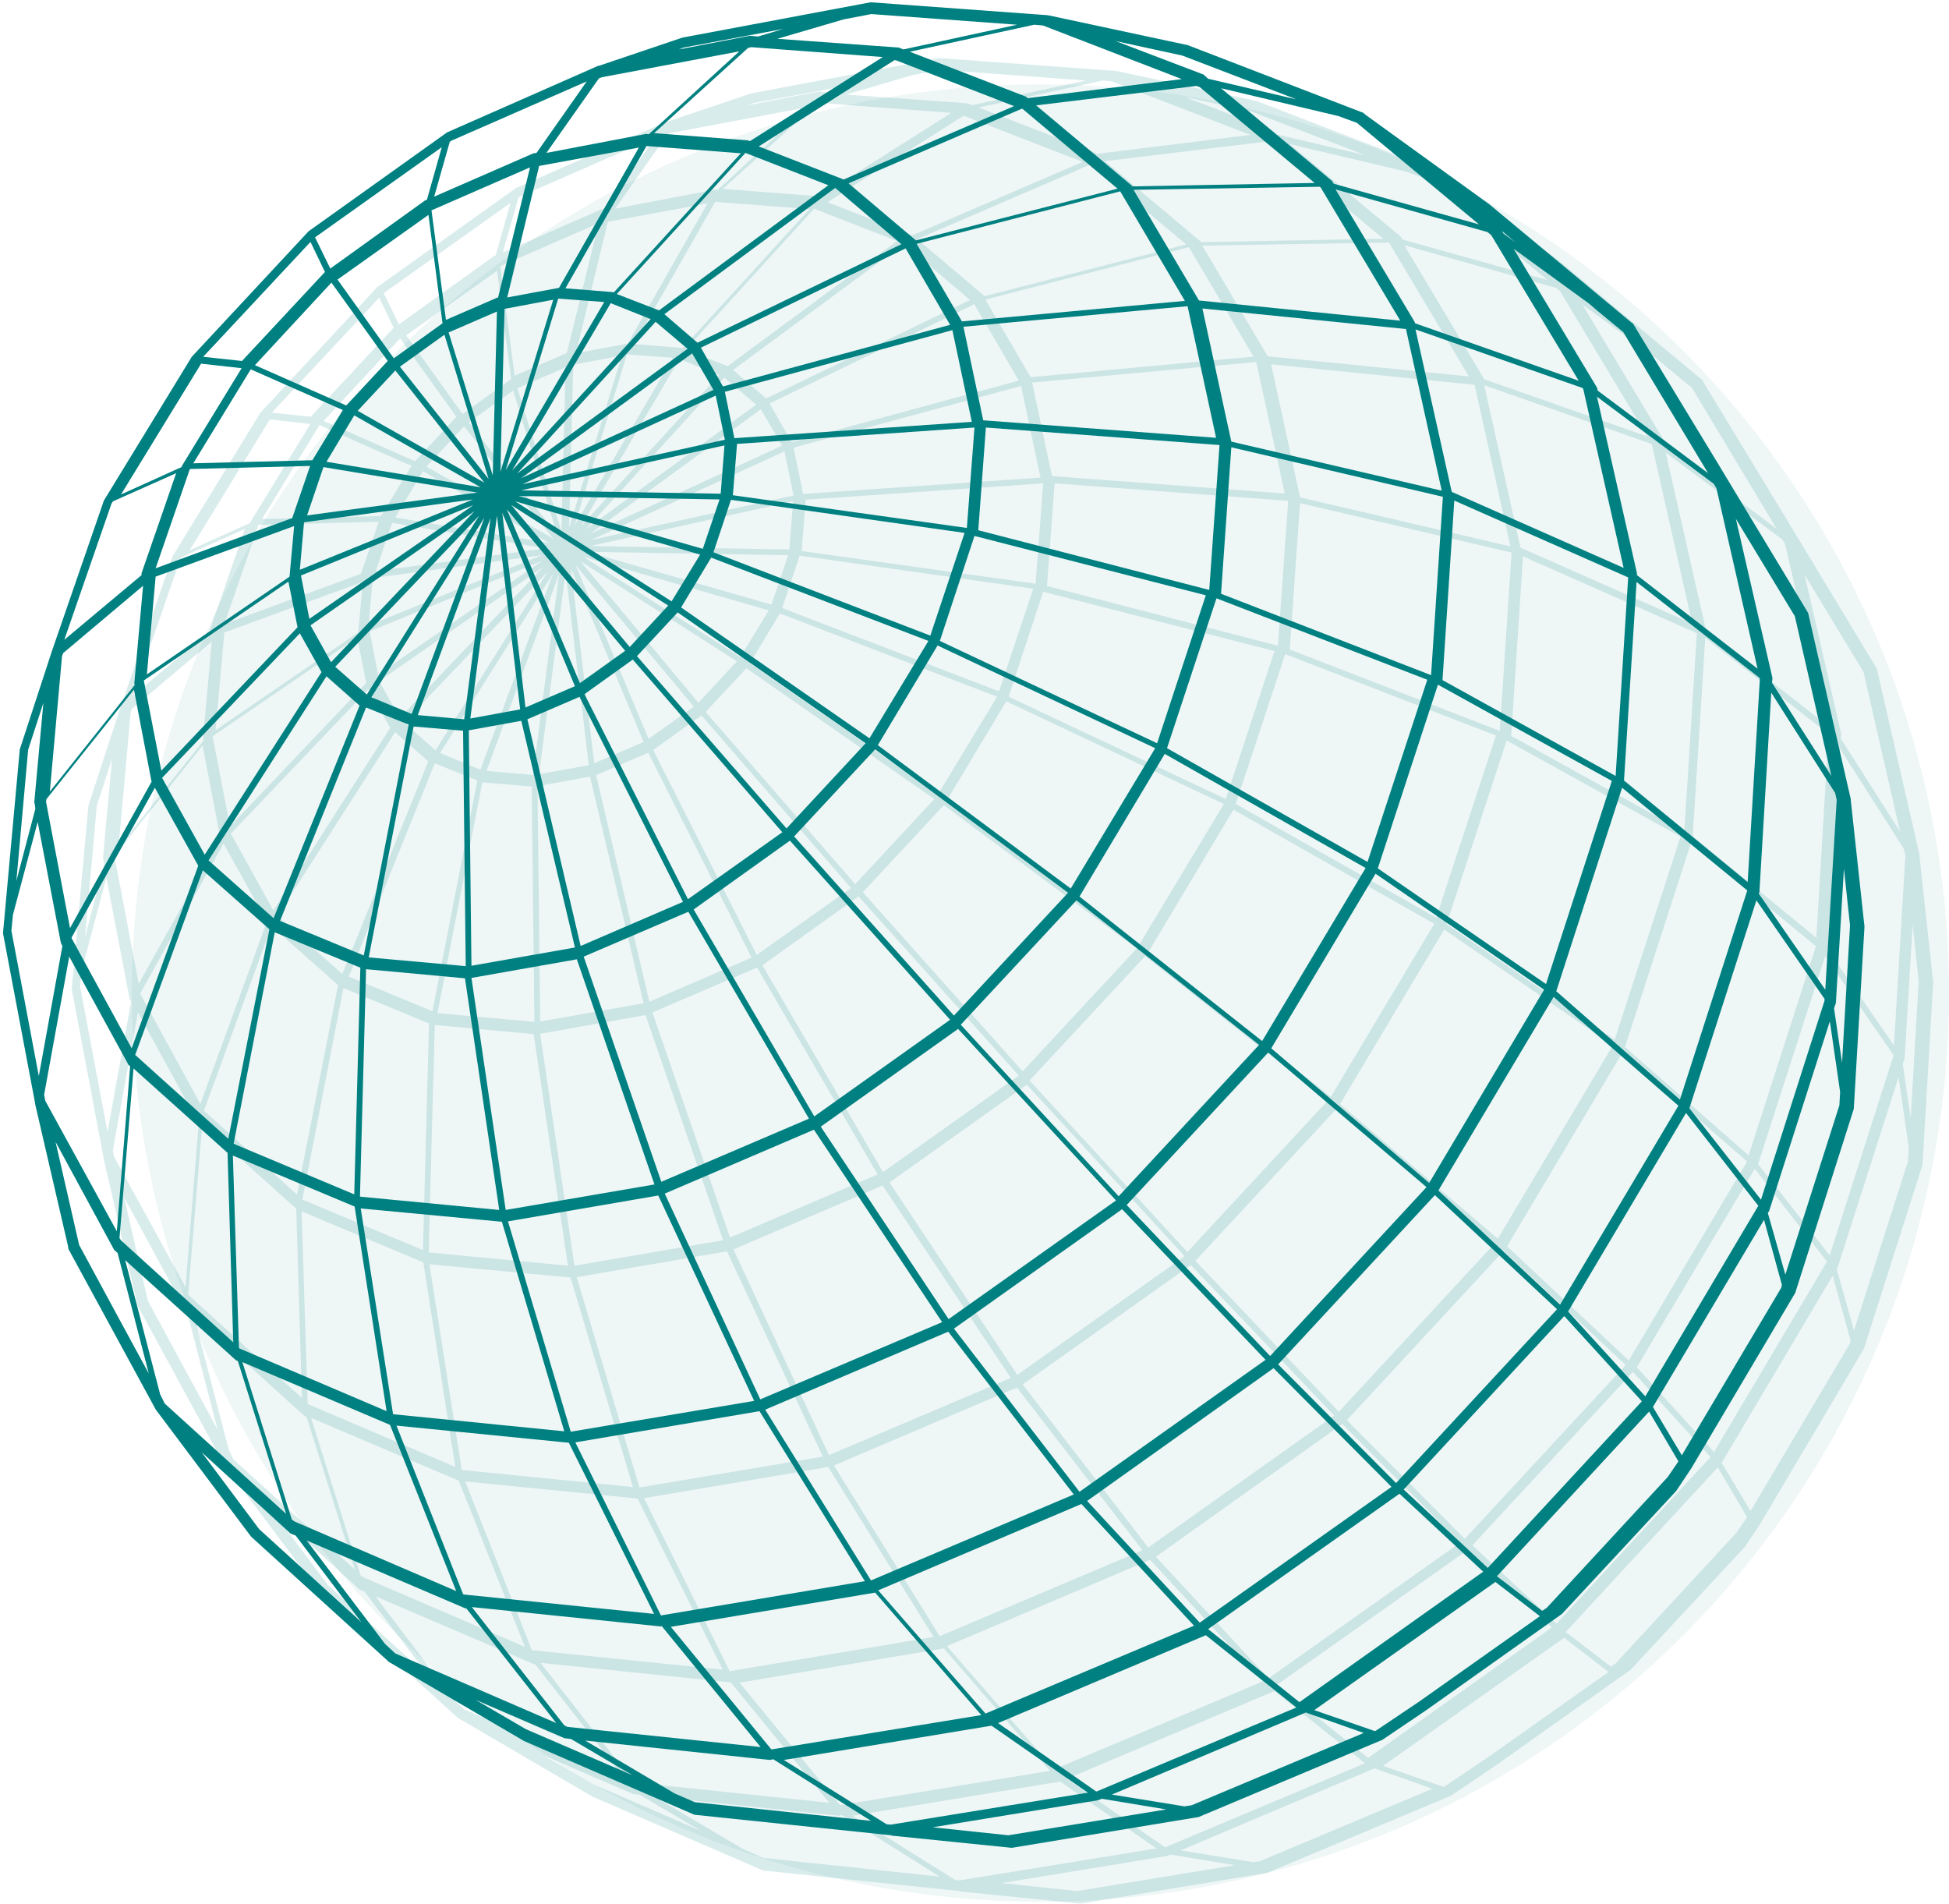
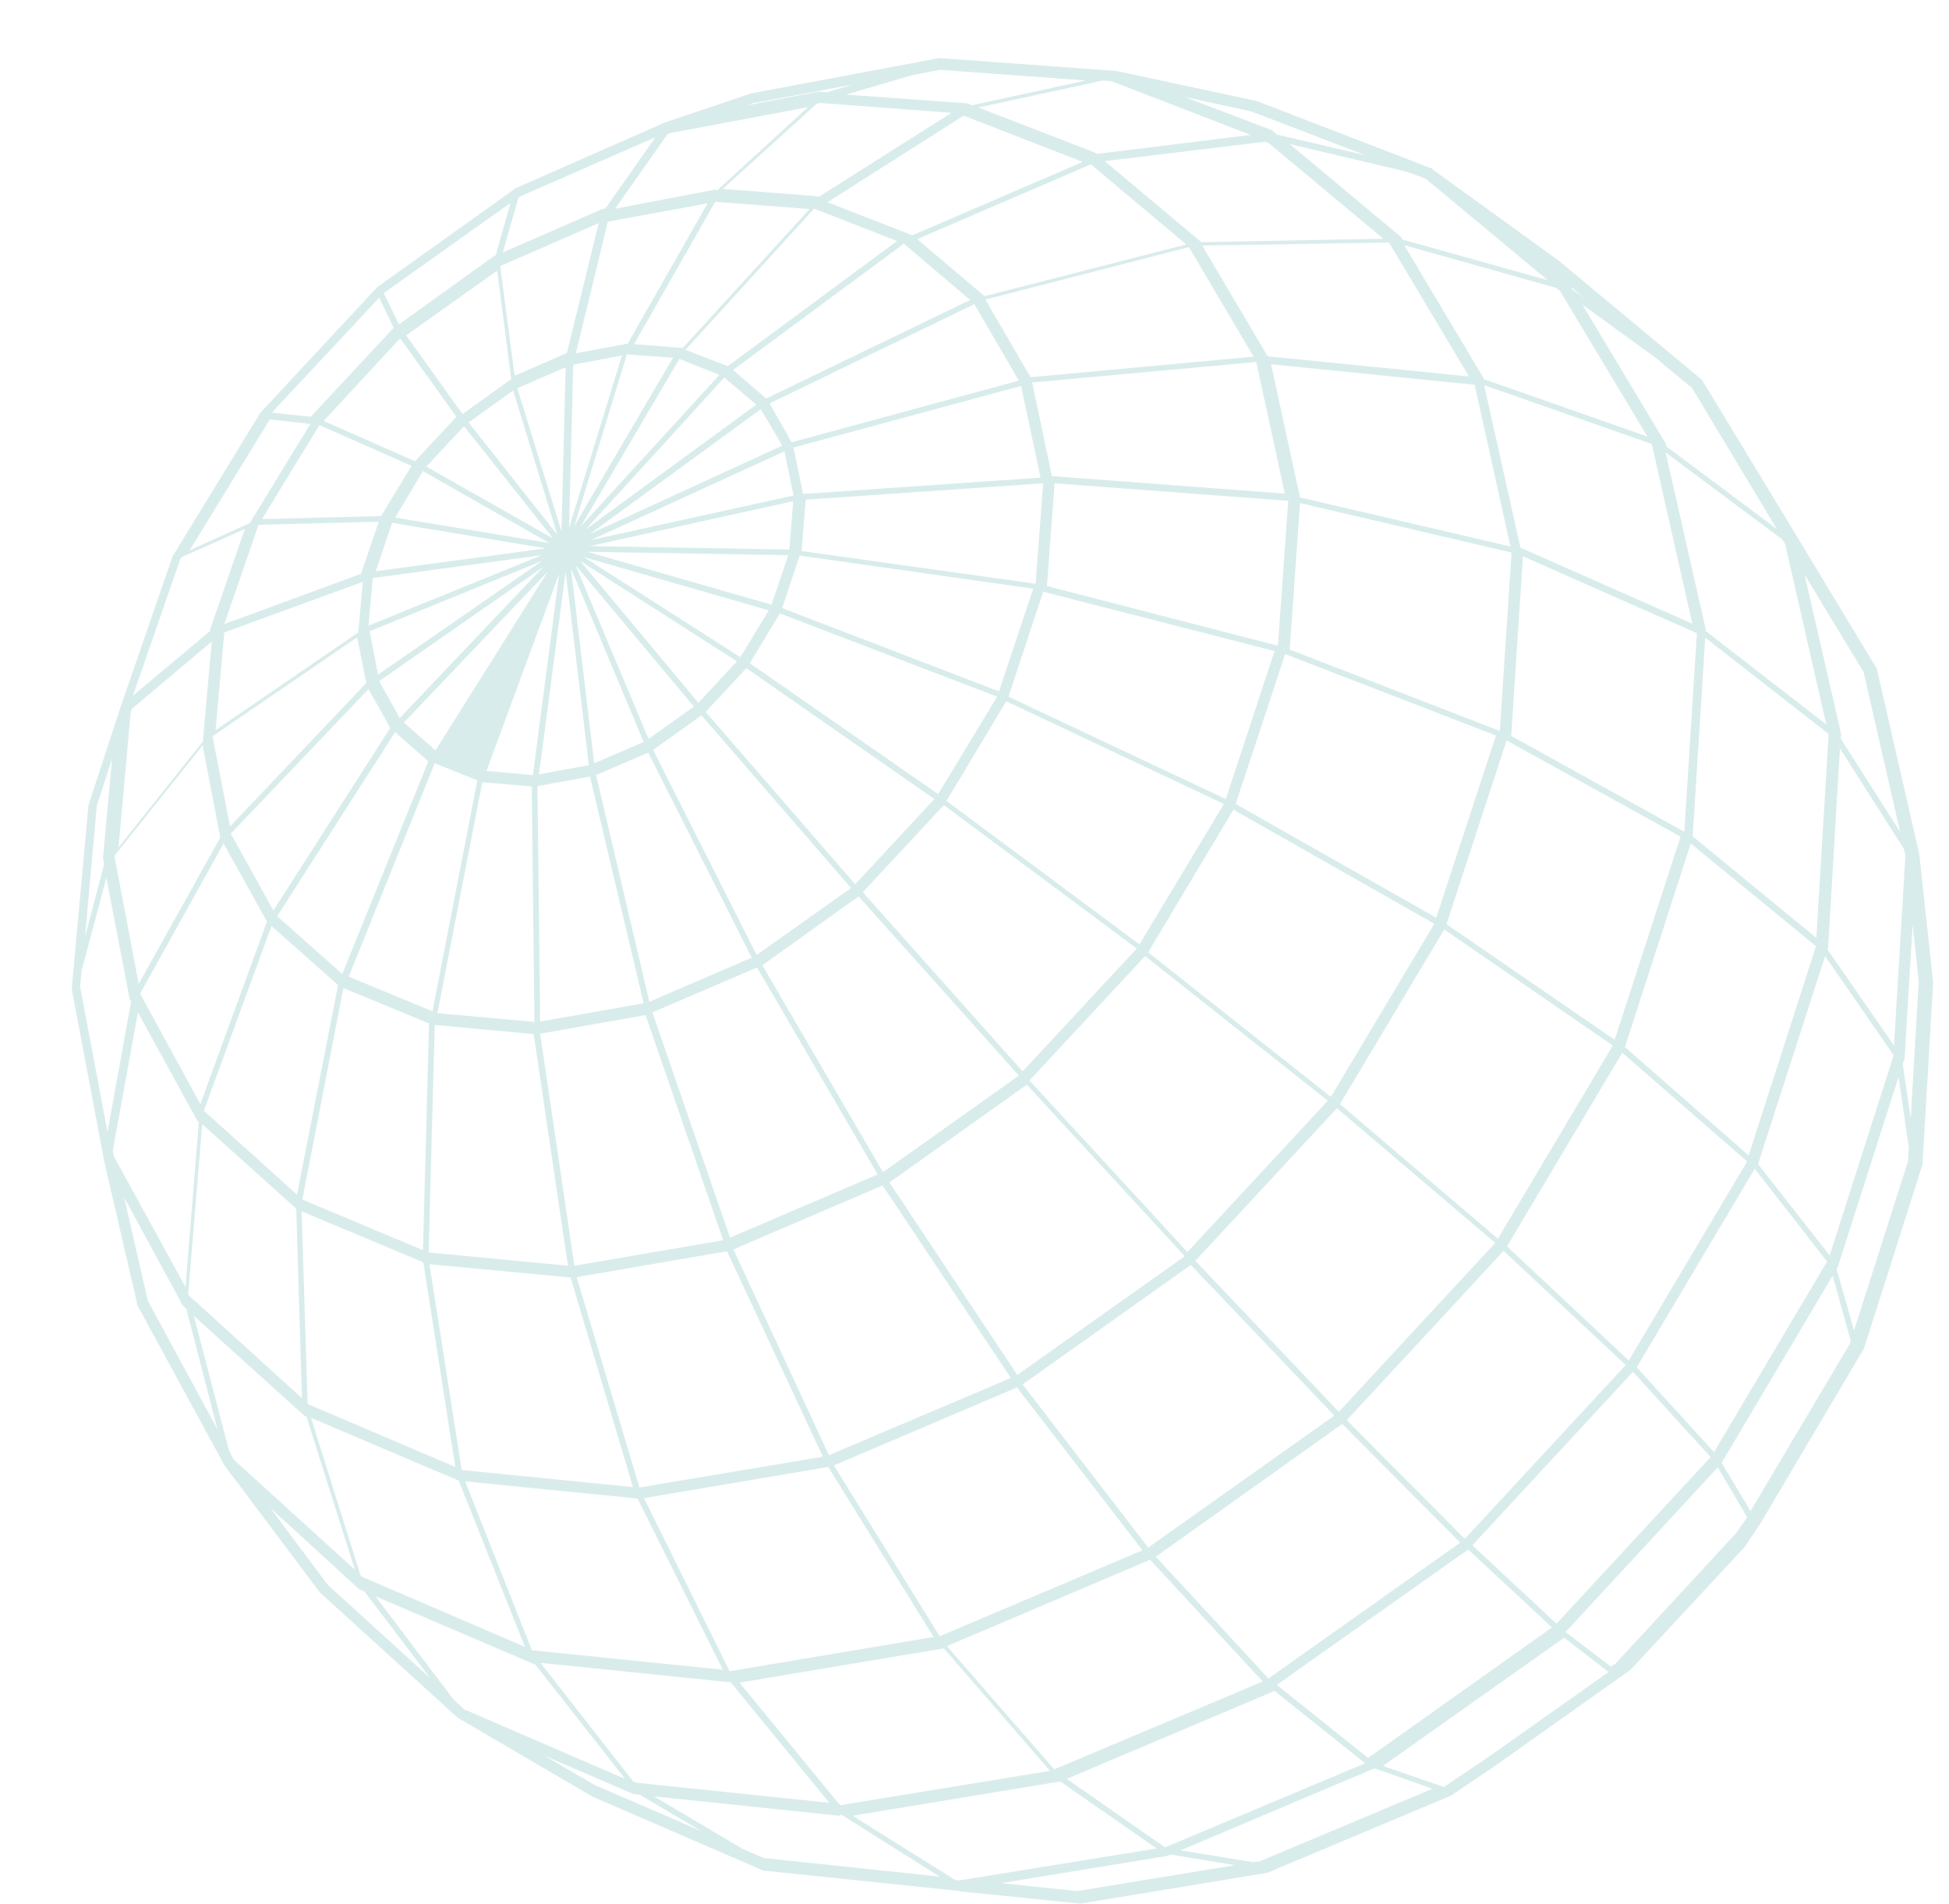
<svg xmlns="http://www.w3.org/2000/svg" width="739" height="722" viewBox="0 0 739 722" fill="none">
-   <circle opacity="0.07" cx="394.5" cy="376.5" r="344.5" fill="#008080" />
  <g clip-path="url(#clip0_14_457)">
-     <path fill-rule="evenodd" clip-rule="evenodd" d="M524.155 659.608L454.47 688.882L383.63 700.563L338.183 695.948L337.895 695.804L263.304 688.017L198.668 660.04L147.883 630.333L147.594 630.189L95.222 582.601L59.297 534.723L59.153 534.579L25.97 473.579C25.874 473.291 25.826 472.954 25.826 472.57L13.274 418.348V418.059L1.154 353.887V353.598L7.502 284.09C7.599 283.802 7.695 283.513 7.791 283.225L19.622 247.029L39.387 189.778L72.715 135.267L117.008 87.679L169.524 50.185L226.802 24.948H226.946H227.091L259.12 14.133H259.408L330.104 0.865L397.336 5.769L450.574 17.161L450.718 17.305C450.718 17.305 450.767 17.305 450.863 17.305L515.931 42.397L516.364 42.542L516.797 42.686L517.807 43.551L564.697 77.44L588.791 97.485L618.944 122.577H619.089L619.377 123.01L650.108 173.627L685.456 232.175L685.6 232.464L701.759 302.981V303.27V303.414L706.953 351.291L702.913 420.078V420.367L680.694 490.163L641.307 556.643L635.536 565.296L592.253 611.875L540.602 648.504L524.155 659.608ZM514.488 46.579L507.419 43.984L462.982 33.456L505.111 68.643L505.688 69.653L560.801 85.083L514.488 46.579ZM319.86 7.355L294.756 14.709L340.78 18.026L342.511 18.747L385.65 9.374L330.392 5.336L319.86 7.355ZM228.245 29.274L227.091 29.707L207.18 57.972L244.981 50.761L245.991 50.906L280.328 19.468L228.245 29.274ZM76.178 138.007L45.88 187.471L68.82 177.088L68.964 176.655L91.615 139.594L76.178 137.863V138.007ZM30.009 471.993L44.437 498.671L56.412 520.735L44.581 475.021L43.283 473.868L21.064 432.913L30.009 471.993ZM98.252 579.716L130.57 609.135L137.062 615.047L112.103 582.168L110.227 581.447L76.466 550.586L98.252 579.716ZM521.702 656.147L538.005 645.187L583.885 612.74L567.005 599.761L498.33 648.359L521.269 656.291L521.702 656.147ZM605.671 117.818L602.497 115.078L573.93 94.312L605.527 146.948L605.815 148.102L647.655 179.395L615.482 125.894L605.671 117.818ZM453.604 32.591L392.864 39.946L428.789 70.085L429.077 70.23L429.221 70.662L498.474 69.364L454.902 33.024L453.604 32.591ZM23.517 248.759L18.9 300.097L51.074 259.719L50.929 258.998L54.248 222.081L23.95 247.605L23.517 248.759ZM44.293 466.802L49.343 404.215L48.765 403.783L26.258 362.683L16.736 415.031L17.169 417.338L44.293 466.802ZM108.496 573.948L90.173 515.976L89.451 515.688L47.467 477.761L60.74 528.667L62.472 532.128L108.496 573.948ZM149.903 626.872L210.932 653.262L176.883 609.856L176.305 609.712L116.287 584.043L146.007 623.267L149.903 626.872ZM412.485 679.652L375.983 654.272H375.839L297.209 667.251L336.163 691.622L337.75 691.766L412.485 679.652ZM455.912 116.953L466.877 167.426L546.662 186.029L533.1 124.74L455.912 116.953ZM387.381 41.244L321.736 69.508L347.273 91.14L423.739 71.527L387.67 41.244H387.381ZM339.193 22.785L287.686 55.52L319.572 67.922L319.86 68.066L384.496 40.234L339.914 22.929L339.193 22.785ZM416.092 679.076L491.549 647.35L457.211 619.95L378.436 653.262L415.659 679.22L416.092 679.076ZM551.423 189.778L546.951 257.844L612.596 294.185L617.357 218.908L551.423 189.778ZM466.877 169.589L462.982 225.109L542.622 255.969L547.095 188.336L466.877 169.589ZM245.125 55.376L214.394 109.31L232.429 110.752L232.717 110.896L280.906 58.116L245.269 55.376H245.125ZM204.439 62.875L192.32 112.771L211.797 109.166H211.942L242.24 55.953L204.584 62.875H204.439ZM59.009 218.62L55.691 255.681L109.794 218.62V218.475L111.525 199.44L59.009 218.62ZM292.736 663.213L372.088 650.234L331.835 603.799L254.359 616.778L292.448 663.213H292.736ZM373.819 162.09L370.934 201.026L458.509 223.667L462.405 168.724L373.819 162.09ZM162.455 81.478L127.973 105.993L149.326 135.844L167.793 122.577L162.455 81.478ZM279.463 168.291L277.876 187.759L366.606 200.161L369.491 162.09L279.463 168.291ZM189.723 178.962L209.777 113.636L191.31 117.097L189.723 178.962ZM359.68 500.114L423.162 455.121L363.287 390.083L311.203 427.144L359.68 500.114ZM198.091 183.577L274.846 166.705L271.383 149.977L198.091 183.577ZM270.518 147.813L262.438 133.969L197.658 181.27L270.518 147.813ZM197.658 185.884L273.259 187.182L274.702 168.868L197.658 185.884ZM308.751 423.251L360.257 386.622L299.517 318.7L263.015 344.802L308.751 423.251ZM220.165 358.645L258.976 341.917L219.732 264.189L199.967 272.698L220.165 358.645ZM260.851 340.908L296.632 315.527L239.931 250.057L221.608 263.18L260.851 340.908ZM219.877 258.998L237.046 246.74L192.176 193.095L219.877 258.998ZM218.001 260.151L190.444 194.393L199.245 268.227L218.001 260.151ZM188.425 195.546L178.325 272.409L197.225 268.948L188.425 195.546ZM238.777 245.298L253.349 229.579L193.907 191.508L238.777 245.298ZM176.017 272.698L185.972 196.412L158.415 271.111L176.017 272.698ZM254.647 227.993L265.468 210.255L195.35 190.066L254.647 227.993ZM256.956 232.175L241.518 248.759L298.219 314.085L328.228 281.783L256.956 232.175ZM181.644 195.546L127.107 252.797L139.082 263.324L181.644 195.546ZM140.813 264.333L156.107 270.679L183.663 196.267L140.813 264.333ZM266.478 208.092L272.826 189.345L196.648 188.047L266.478 208.092ZM269.652 211.409L258.254 230.3L329.671 279.908L352.034 242.991L269.652 211.409ZM197.658 273.274L177.748 276.88L178.758 366.144L218.001 359.222L197.658 273.274ZM175.584 277.024L156.828 275.438L139.804 362.972L176.594 366.289L175.584 277.024ZM179.912 193.816L117.729 237.078L125.52 251.066L179.912 193.816ZM277.154 189.49L270.518 209.39L352.755 240.972L365.74 202.036L277.154 189.49ZM331.835 284.09L301.104 317.114L361.7 385.036L404.983 338.456L331.835 284.09ZM250.752 448.054L306.731 424.116L260.995 345.667L221.32 362.683L250.752 448.054ZM154.953 274.716L138.794 268.227L106.187 349.128L137.928 362.251L154.953 274.716ZM179.479 191.508L114.122 218.187L117.297 234.627L179.479 191.508ZM122.635 177.088L116.431 195.402L180.922 186.75L122.635 177.088ZM182.221 184.731L134.321 157.475L123.789 175.069L182.221 184.731ZM183.663 183L149.903 140.459L135.62 155.745L183.663 183ZM185.251 181.558L168.515 126.903L151.634 139.017L185.251 181.558ZM191.743 178.241L229.11 114.501L211.653 113.204L191.743 178.241ZM194.196 178.386L246.712 120.991L231.563 114.934L194.196 178.386ZM196.071 179.539L260.707 132.239L248.588 122L196.071 179.539ZM355.496 244.721L332.845 282.504L405.993 336.87L438.022 283.657L355.496 244.721ZM408.157 341.341L364.297 388.497L424.172 453.534L477.41 396.14L408.157 341.341ZM480.872 399.024L427.201 456.851L481.594 514.102L540.891 450.073L480.872 399.024ZM544.065 453.102L484.623 517.274L529.349 562.267L590.378 496.364L544.065 453.102ZM482.892 518.716L412.197 569.045L454.902 615.192L527.618 563.709L482.892 518.716ZM409.311 565.584L479.862 515.544L425.47 458.437L361.7 503.719L409.311 565.584ZM288.264 530.541L357.228 501.267L308.607 428.298L252.05 452.525L288.264 530.541ZM191.743 458.726L248.155 449.064L218.723 363.693L178.758 370.759L191.743 458.726ZM136.341 267.506L123.789 256.402L79.063 326.199L103.735 348.118L136.341 267.506ZM179.335 189.345L115.277 197.998L113.69 216.024L179.335 189.345ZM186.838 180.26L188.425 118.107L170.102 126.038L186.838 180.26ZM264.458 129.932L341.79 92.582L316.686 71.239L251.906 119.116L264.458 129.932ZM265.757 131.806L274.125 146.516L360.257 123.154L343.377 94.168L265.757 131.806ZM274.846 148.534L278.453 166.128L368.481 159.927L361.123 125.173L274.846 148.534ZM369.491 203.189L356.362 242.991L438.744 281.783L457.211 225.686L369.491 203.189ZM441.629 285.82L409.311 339.898L478.564 394.698L517.807 329.083L441.629 285.82ZM521.558 331.246L482.026 397.437L541.901 448.487L585.472 375.229L521.558 331.246ZM589.079 377.969L545.364 451.371L591.532 494.634L636.402 419.213L589.079 377.969ZM410.033 570.199L332.989 602.934L373.675 649.657L452.738 616.345L410.033 570.199ZM330.248 599.184L407.147 566.593L359.536 504.872L290.139 534.435L330.248 599.184ZM216.414 542.799L285.955 531.118L249.598 453.246L192.609 463.052L216.414 542.799ZM189.29 458.726L176.305 370.903L138.794 367.442L136.485 453.679L189.29 458.726ZM77.621 324.036L121.913 254.816L113.69 240.107L61.462 294.906L77.621 324.036ZM249.886 117.674L314.089 70.23L282.637 57.972L233.872 111.473L249.886 117.674ZM461.251 226.839L442.495 283.657L518.528 326.776L541.18 257.7L461.251 226.839ZM545.219 259.575L522.424 329.227L586.194 373.066L611.153 296.059L545.219 259.575ZM615.049 298.655L590.089 375.806L636.979 416.906L662.516 337.591L615.049 298.655ZM250.608 612.452L327.94 599.473L287.975 535.012L218.145 546.837L250.608 612.452ZM149.037 536.166L213.961 542.655L190.3 463.196L136.774 458.149L149.037 536.166ZM134.321 452.813L136.629 366.865L104.167 353.454L88.586 433.634L134.321 452.813ZM54.536 257.988L61.173 292.166L112.824 237.799L109.361 220.494L54.536 257.988ZM110.804 196.412L117.585 176.655L71.994 177.809L59.009 215.447L110.804 196.412ZM118.451 174.492L129.993 155.456L95.078 140.026L73.292 175.646L118.451 174.492ZM131.291 153.726L147.017 136.854L125.665 107.147L96.665 138.44L131.291 153.726ZM163.609 79.747L169.092 121.279L188.713 112.771H188.857L200.977 63.452L163.609 79.747ZM364.73 121.856L449.276 114.069L424.749 72.537L347.561 92.438L364.73 121.856ZM365.307 123.875L372.809 159.35L461.106 165.984L450.286 116.088L365.307 123.875ZM615.77 295.915L662.66 334.419L667.277 257.556L667.133 256.979L620.531 220.638L615.77 295.915ZM639.287 421.953L594.562 497.229L623.85 529.388L666.7 457.14L639.287 421.953ZM593.119 498.96L532.234 564.719L564.119 594.426L622.551 531.262L593.119 498.96ZM530.647 566.305L458.077 617.643L492.703 645.331L562.388 595.868L530.647 566.305ZM215.116 654.705L288.408 662.348L250.896 616.489L250.608 616.634L178.902 609.279L213.961 654.128L215.116 654.705ZM175.873 604.52L248.011 611.875L215.693 546.981L150.336 540.492L175.584 604.376L175.873 604.52ZM90.75 511.218L146.585 535.012L134.465 457.428L88.297 438.104L90.605 511.073L90.75 511.218ZM51.362 400.033L86.566 431.759L102.148 352.3L76.899 329.948L51.218 400.033H51.362ZM75.168 328.218L58.72 298.655L27.124 355.473L27.268 355.906L49.92 397.437L75.168 328.218ZM17.457 303.991L26.547 351.868L57.566 296.203H57.422L50.785 261.449L17.602 302.981L17.457 303.991ZM550.413 186.317V186.461L615.626 215.303L600.333 147.525L600.044 147.092L536.707 124.884L550.413 186.317ZM620.676 217.322V217.61V218.043L666.411 253.518L650.829 185.163L649.819 183.433L605.527 150.409L620.676 217.322ZM640.586 420.078V420.222L667.71 454.832L691.804 379.411V378.69L665.978 341.341L640.586 420.078ZM111.67 576.832L172.987 603.222L147.883 540.203L91.904 516.409L110.66 576.111L111.67 576.832ZM45.88 470.263L88.441 508.91L86.277 436.95H86.133L50.641 405.08L45.303 469.397L45.88 470.263ZM125.232 101.811L161.156 75.998L161.878 75.709L167.505 55.809L119.461 89.986L125.232 101.811ZM164.619 74.556L202.275 58.116L203.429 57.972L222.474 30.861L171.111 53.357L170.534 53.79L164.619 74.556ZM283.503 53.213L284.368 53.501L334.72 21.631L284.801 17.882L283.647 18.17L248.011 50.473L283.503 53.213ZM429.798 71.96L454.614 113.925L530.936 121.568L500.782 71.095L500.349 70.806L429.798 71.96ZM536.274 121.856L536.418 122.144L536.563 122.577L598.601 144.352L565.418 89.121L563.975 87.967L506.409 71.816L536.274 121.856ZM658.187 196.7L672.038 256.979V257.267L671.894 258.854L694.401 294.185L680.55 233.617L658.187 196.7ZM671.605 262.603L667.133 337.88V338.168L666.844 338.745L692.092 375.229L696.421 303.27L695.843 300.674L671.605 262.603ZM330.248 690.324L293.169 666.962L292.015 667.251L221.897 659.896L255.802 679.941L263.448 683.258L330.248 690.324ZM199.39 655.57L239.787 673.019L216.558 659.319L214.394 659.031H214.106L180.345 644.466L199.39 655.57ZM14.716 407.965L23.661 358.645L23.084 357.492L14.283 311.634L4.905 346.82L4.328 352.877L14.716 407.965ZM10.677 284.234L6.204 333.986L13.418 306.586L13.129 304.568L12.985 304.279L16.448 266.497L10.677 284.234ZM24.383 242.558L53.671 218.043V217.322L66.8 179.395L42.85 190.066L42.273 190.932L30.875 223.811L24.383 242.558ZM91.76 136.854L123.212 103.109L117.729 91.716L77.043 135.267L91.76 136.854ZM395.461 9.662L392.142 9.374L344.964 19.613L388.968 36.629L389.69 37.206L448.121 29.995L395.461 9.662ZM570.035 88.544L574.796 92.005L569.458 87.534L570.035 88.544ZM670.884 458.87V459.014L670.307 459.88L676.943 483.241L697.431 419.069L697.719 414.021L693.824 387.199L670.884 458.87ZM668.864 462.475L626.735 533.426L637.7 551.74L675.356 488.289L675.645 487.135L668.864 462.475ZM636.402 554.047L625.292 535.156L567.582 597.598L584.751 610.721L586.482 609.567L632.362 559.96L636.402 554.047ZM451.873 684.411L517.085 657.012L495.011 649.225L494.867 649.369L421.575 680.374L449.131 684.844L451.873 684.411ZM417.824 681.96L416.236 682.537L353.621 692.775L382.332 695.804L442.206 685.998L417.824 681.96ZM284.368 13.556L287.398 13.844L297.064 10.96L259.264 18.026L257.389 18.747L284.368 13.556ZM456.345 28.265L458.077 29.851L491.404 37.639L490.394 37.206L448.266 21.055L423.017 15.575L456.345 28.265ZM696.132 379.844V380.132L695.411 382.296L698.44 402.917L701.47 350.858L699.162 329.371L696.132 379.844Z" fill="#008080" />
-   </g>
+     </g>
  <g opacity="0.15">
-     <path fill-rule="evenodd" clip-rule="evenodd" d="M550.202 680.757L480.517 710.031L409.677 721.712L364.23 717.097L363.942 716.953L289.351 709.166L224.716 681.189L173.93 651.483L173.642 651.338L121.27 603.75L85.345 555.873L85.201 555.728L52.017 494.728C51.921 494.44 51.873 494.104 51.873 493.719L39.321 439.497V439.208L27.202 375.036V374.747L33.55 305.239C33.646 304.951 33.742 304.662 33.838 304.374L45.669 268.178L65.435 210.927L98.763 156.417L143.055 108.828L195.572 71.334L252.849 46.097H252.994H253.138L285.167 35.282H285.456L356.151 22.015L423.384 26.918L476.622 38.31L476.766 38.454C476.766 38.454 476.814 38.454 476.91 38.454L541.979 63.547L542.411 63.691L542.844 63.835L543.854 64.7L590.744 98.589L614.838 118.634L644.992 143.726H645.136L645.425 144.159L676.155 194.776L711.503 253.324L711.647 253.613L727.806 324.13V324.419V324.563L733 372.44L728.96 441.227V441.516L706.742 511.312L667.354 577.792L661.583 586.445L618.301 633.024L566.65 669.653L550.202 680.757ZM540.536 67.729L533.466 65.133L489.029 54.606L531.158 89.792L531.735 90.802L586.848 106.232L540.536 67.729ZM345.907 28.504L320.803 35.859L366.827 39.175L368.559 39.896L411.697 30.523L356.44 26.485L345.907 28.504ZM254.292 50.424L253.138 50.856L233.228 79.121L271.028 71.911L272.038 72.055L306.376 40.617L254.292 50.424ZM102.225 159.156L71.927 208.62L94.867 198.237L95.011 197.804L117.663 160.743L102.225 159.012V159.156ZM56.057 493.142L70.484 519.821L82.459 541.884L70.629 496.171L69.33 495.017L47.112 454.062L56.057 493.142ZM124.299 600.866L156.617 630.284L163.11 636.196L138.15 603.317L136.274 602.596L102.514 571.735L124.299 600.866ZM547.75 677.296L564.053 666.336L609.933 633.889L593.052 620.91L524.377 669.509L547.317 677.44L547.75 677.296ZM631.718 138.967L628.544 136.227L599.978 115.461L631.574 168.097L631.863 169.251L673.703 200.544L641.529 147.043L631.718 138.967ZM479.651 53.74L418.911 61.095L454.836 91.234L455.124 91.379L455.269 91.811L524.521 90.513L480.95 54.173L479.651 53.74ZM49.564 269.908L44.948 321.246L77.121 280.868L76.977 280.147L80.295 243.23L49.997 268.755L49.564 269.908ZM70.34 487.951L75.39 425.364L74.813 424.932L52.306 383.833L42.783 436.18L43.216 438.487L70.34 487.951ZM134.543 595.097L116.22 537.126L115.499 536.837L73.514 498.91L86.788 549.816L88.519 553.277L134.543 595.097ZM175.95 648.022L236.979 674.412L202.93 631.005L202.353 630.861L142.334 605.192L172.055 644.416L175.95 648.022ZM438.533 700.802L402.031 675.421H401.887L323.256 688.4L362.211 712.771L363.798 712.915L438.533 700.802ZM481.96 138.102L492.925 188.575L572.709 207.178L559.147 145.889L481.96 138.102ZM413.429 62.393L347.783 90.658L373.32 112.289L449.786 92.677L413.717 62.393H413.429ZM365.24 43.934L313.734 76.669L345.619 89.071L345.907 89.216L410.543 61.383L365.962 44.078L365.24 43.934ZM442.14 700.225L517.596 668.499L483.258 641.1L404.484 674.412L441.707 700.369L442.14 700.225ZM577.471 210.927L572.998 278.993L638.644 315.334L643.405 240.057L577.471 210.927ZM492.925 190.738L489.029 246.258L568.67 277.119L573.142 209.485L492.925 190.738ZM271.172 76.525L240.442 130.459L258.476 131.901L258.765 132.045L306.953 79.265L271.317 76.525H271.172ZM230.487 84.024L218.367 133.92L237.845 130.315H237.989L268.287 77.102L230.631 84.024H230.487ZM85.056 239.769L81.738 276.83L135.842 239.769V239.625L137.573 220.589L85.056 239.769ZM318.784 684.362L398.135 671.383L357.882 624.948L280.406 637.927L318.495 684.362H318.784ZM399.867 183.239L396.981 222.175L484.557 244.816L488.452 189.873L399.867 183.239ZM188.502 102.627L154.02 127.142L175.373 156.993L193.84 143.726L188.502 102.627ZM305.51 189.44L303.923 208.908L392.653 221.31L395.538 183.239L305.51 189.44ZM215.77 200.112L235.825 134.785L217.357 138.246L215.77 200.112ZM385.728 521.263L449.209 476.27L389.335 411.232L337.251 448.293L385.728 521.263ZM224.138 204.726L300.893 187.854L297.431 171.126L224.138 204.726ZM296.565 168.963L288.486 155.119L223.706 202.419L296.565 168.963ZM223.706 207.033L299.306 208.331L300.749 190.017L223.706 207.033ZM334.798 444.4L386.305 407.771L325.565 339.849L289.063 365.951L334.798 444.4ZM246.213 379.795L285.023 363.067L245.78 285.338L226.014 293.847L246.213 379.795ZM286.899 362.057L322.679 336.676L265.979 271.206L247.655 284.329L286.899 362.057ZM245.924 280.147L263.093 267.889L218.223 214.244L245.924 280.147ZM244.049 281.301L216.492 215.542L225.293 289.376L244.049 281.301ZM214.472 216.695L204.373 293.558L223.273 290.097L214.472 216.695ZM264.824 266.447L279.396 250.729L219.954 212.658L264.824 266.447ZM202.064 293.847L212.019 217.561L184.463 292.26L202.064 293.847ZM280.695 249.142L291.515 231.405L221.397 211.216L280.695 249.142ZM283.003 253.324L267.566 269.908L324.266 335.234L354.275 302.932L283.003 253.324ZM207.691 216.695L153.155 273.946L165.13 284.473L207.691 216.695ZM166.861 285.483L182.154 291.828L209.711 217.416L166.861 285.483ZM292.525 229.242L298.873 210.494L222.696 209.197L292.525 229.242ZM295.699 232.558L284.302 251.45L355.718 301.057L378.081 264.14L295.699 232.558ZM223.706 294.424L203.796 298.029L204.805 387.293L244.049 380.372L223.706 294.424ZM201.631 298.173L182.875 296.587L165.851 384.121L202.641 387.438L201.631 298.173ZM205.96 214.965L143.777 258.227L151.568 272.216L205.96 214.965ZM303.202 210.639L296.565 230.539L378.802 262.121L391.787 223.185L303.202 210.639ZM357.882 305.239L327.152 338.263L387.747 406.185L431.03 359.606L357.882 305.239ZM276.799 469.204L332.778 445.265L287.043 366.816L247.367 383.833L276.799 469.204ZM181 295.866L164.841 289.376L132.235 370.277L163.975 383.4L181 295.866ZM205.527 212.658L140.17 239.336L143.344 255.776L205.527 212.658ZM148.682 198.237L142.478 216.551L206.97 207.899L148.682 198.237ZM208.268 205.88L160.368 178.625L149.836 196.218L208.268 205.88ZM209.711 204.149L175.95 161.608L161.667 176.894L209.711 204.149ZM211.298 202.707L194.562 148.052L177.682 160.166L211.298 202.707ZM217.79 199.39L255.158 135.651L237.7 134.353L217.79 199.39ZM220.243 199.535L272.759 142.14L257.61 136.083L220.243 199.535ZM222.119 200.688L286.754 153.388L274.635 143.149L222.119 200.688ZM381.544 265.87L358.892 303.653L432.04 358.019L464.07 304.807L381.544 265.87ZM434.204 362.49L390.344 409.646L450.219 474.684L503.457 417.289L434.204 362.49ZM506.919 420.173L453.249 478L507.641 535.251L566.938 471.223L506.919 420.173ZM570.112 474.251L510.671 538.423L555.396 583.416L616.425 517.513L570.112 474.251ZM508.939 539.866L438.244 590.194L480.95 636.341L553.665 584.858L508.939 539.866ZM435.359 586.733L505.91 536.693L451.518 479.587L387.747 524.868L435.359 586.733ZM314.311 551.691L383.275 522.416L334.654 449.447L278.098 473.674L314.311 551.691ZM217.79 479.875L274.202 470.213L244.77 384.842L204.805 391.908L217.79 479.875ZM162.388 288.655L149.836 277.551L105.111 347.348L129.782 369.267L162.388 288.655ZM205.383 210.494L141.324 219.147L139.737 237.173L205.383 210.494ZM212.885 201.409L214.472 139.256L196.149 147.187L212.885 201.409ZM290.505 151.081L367.837 113.731L342.733 92.388L277.953 140.265L290.505 151.081ZM291.804 152.956L300.172 167.665L386.305 144.303L369.424 115.317L291.804 152.956ZM300.893 169.684L304.5 187.277L394.528 181.076L387.17 146.322L300.893 169.684ZM395.538 224.338L382.409 264.14L464.791 302.932L483.258 246.835L395.538 224.338ZM467.676 306.97L435.359 361.048L504.611 415.847L543.854 350.232L467.676 306.97ZM547.605 352.395L508.074 418.587L567.948 469.636L611.52 396.379L547.605 352.395ZM615.127 399.119L571.411 472.52L617.579 515.783L662.449 440.362L615.127 399.119ZM436.08 591.348L359.037 624.083L399.722 670.806L478.786 637.494L436.08 591.348ZM356.295 620.334L433.194 587.743L385.583 526.022L316.187 555.584L356.295 620.334ZM242.462 563.948L312.003 552.267L275.645 474.395L218.656 484.201L242.462 563.948ZM215.338 479.875L202.353 392.052L164.841 388.591L162.533 474.828L215.338 479.875ZM103.668 345.185L147.961 275.965L139.737 261.256L87.509 316.055L103.668 345.185ZM275.934 138.823L340.136 91.379L308.684 79.121L259.919 132.622L275.934 138.823ZM487.298 247.989L468.542 304.807L544.576 347.925L567.227 278.849L487.298 247.989ZM571.267 280.724L548.471 350.376L612.241 394.215L637.201 317.208L571.267 280.724ZM641.096 319.804L616.136 396.955L663.026 438.055L688.563 358.74L641.096 319.804ZM276.655 633.601L353.987 620.622L314.022 556.161L244.193 567.986L276.655 633.601ZM175.085 557.315L240.009 563.804L216.348 484.345L162.821 479.298L175.085 557.315ZM160.368 473.962L162.677 388.015L130.215 374.603L114.633 454.783L160.368 473.962ZM80.584 279.137L87.221 313.315L138.871 258.948L135.409 241.643L80.584 279.137ZM136.851 217.561L143.632 197.804L98.041 198.958L85.056 236.596L136.851 217.561ZM144.498 195.641L156.04 176.606L121.125 161.175L99.34 196.795L144.498 195.641ZM157.339 174.875L173.065 158.003L151.712 128.296L122.712 159.589L157.339 174.875ZM189.656 100.896L195.139 142.428L214.761 133.92H214.905L227.024 84.601L189.656 100.896ZM390.777 143.005L475.323 135.218L450.796 93.686L373.608 113.587L390.777 143.005ZM391.354 145.024L398.857 180.499L487.154 187.133L476.333 137.237L391.354 145.024ZM641.818 317.064L688.707 355.568L693.324 278.705L693.18 278.128L646.579 241.788L641.818 317.064ZM665.335 443.102L620.609 518.379L649.897 550.537L692.747 478.289L665.335 443.102ZM619.166 520.109L558.282 585.868L590.167 615.575L648.599 552.412L619.166 520.109ZM556.695 587.454L484.124 638.792L518.75 666.48L588.435 617.017L556.695 587.454ZM241.163 675.854L314.455 683.497L276.943 637.639L276.655 637.783L204.95 630.428L240.009 675.277L241.163 675.854ZM201.92 625.669L274.058 633.024L241.74 568.13L176.383 561.641L201.631 625.525L201.92 625.669ZM116.797 532.367L172.632 556.161L160.513 478.577L114.344 459.253L116.653 532.223L116.797 532.367ZM77.41 421.182L112.613 452.908L128.195 373.45L102.947 351.097L77.265 421.182H77.41ZM101.215 349.367L84.768 319.804L53.171 376.622L53.316 377.055L75.967 418.587L101.215 349.367ZM43.505 325.14L52.594 373.017L83.614 317.353H83.469L76.833 282.598L43.649 324.13L43.505 325.14ZM576.461 207.466V207.61L641.673 236.452L626.38 168.674L626.092 168.242L562.754 146.034L576.461 207.466ZM646.723 238.471V238.759V239.192L692.459 274.667L676.877 206.312L675.867 204.582L631.574 171.558L646.723 238.471ZM666.633 441.227V441.371L693.757 475.981L717.851 400.561V399.84L692.026 362.49L666.633 441.227ZM137.717 597.981L199.034 624.371L173.93 561.353L117.951 537.558L136.707 597.26L137.717 597.981ZM71.927 491.412L114.489 530.059L112.325 458.1H112.18L76.688 426.23L71.35 490.546L71.927 491.412ZM151.279 122.96L187.204 97.147L187.925 96.859L193.552 76.958L145.508 111.135L151.279 122.96ZM190.666 95.705L228.322 79.265L229.477 79.121L248.521 52.01L197.159 74.506L196.582 74.939L190.666 95.705ZM309.55 74.362L310.416 74.651L360.768 42.781L310.848 39.031L309.694 39.32L274.058 71.622L309.55 74.362ZM455.846 93.109L480.661 135.074L556.983 142.717L526.83 92.244L526.397 91.956L455.846 93.109ZM562.322 143.005L562.466 143.294L562.61 143.726L624.649 165.502L591.465 110.27L590.023 109.116L532.456 92.965L562.322 143.005ZM684.235 217.849L698.085 278.128V278.416L697.941 280.003L720.448 315.334L706.598 254.766L684.235 217.849ZM697.652 283.752L693.18 359.029V359.317L692.891 359.894L718.14 396.379L722.468 324.419L721.891 321.823L697.652 283.752ZM356.295 711.473L319.216 688.111L318.062 688.4L247.944 681.045L281.849 701.09L289.496 704.407L356.295 711.473ZM225.437 676.719L265.834 694.168L242.606 680.468L240.442 680.18H240.153L206.392 665.615L225.437 676.719ZM40.764 429.114L49.709 379.795L49.132 378.641L40.331 332.783L30.953 367.97L30.376 374.026L40.764 429.114ZM36.724 305.383L32.251 355.135L39.465 327.736L39.177 325.717L39.032 325.428L42.495 287.646L36.724 305.383ZM50.43 263.707L79.718 239.192V238.471L92.847 200.544L68.897 211.216L68.32 212.081L56.922 244.96L50.43 263.707ZM117.807 158.003L149.259 124.258L143.777 112.866L103.091 156.417L117.807 158.003ZM421.508 30.811L418.19 30.523L371.011 40.762L415.016 57.778L415.737 58.355L474.169 51.145L421.508 30.811ZM596.082 109.693L600.843 113.154L595.505 108.684L596.082 109.693ZM696.931 480.019V480.163L696.354 481.029L702.991 504.39L723.478 440.218L723.766 435.171L719.871 408.348L696.931 480.019ZM694.911 483.624L652.783 554.575L663.748 572.889L701.404 509.438L701.692 508.284L694.911 483.624ZM662.449 575.197L651.34 556.305L593.629 618.747L610.798 631.87L612.53 630.717L658.409 581.109L662.449 575.197ZM477.92 705.561L543.133 678.161L521.059 670.374L520.914 670.518L447.622 701.523L475.179 705.993L477.92 705.561ZM443.871 703.109L442.284 703.686L379.668 713.925L408.379 716.953L468.254 707.147L443.871 703.109ZM310.416 34.705L313.445 34.993L323.112 32.109L285.311 39.175L283.436 39.896L310.416 34.705ZM482.393 49.414L484.124 51.001L517.452 58.788L516.442 58.355L474.313 42.204L449.065 36.724L482.393 49.414ZM722.179 400.993V401.282L721.458 403.445L724.488 424.067L727.518 372.007L725.209 350.52L722.179 400.993Z" fill="#008080" />
+     <path fill-rule="evenodd" clip-rule="evenodd" d="M550.202 680.757L480.517 710.031L409.677 721.712L364.23 717.097L363.942 716.953L289.351 709.166L224.716 681.189L173.93 651.483L173.642 651.338L121.27 603.75L85.345 555.873L85.201 555.728L52.017 494.728C51.921 494.44 51.873 494.104 51.873 493.719L39.321 439.497V439.208L27.202 375.036V374.747L33.55 305.239C33.646 304.951 33.742 304.662 33.838 304.374L45.669 268.178L65.435 210.927L98.763 156.417L143.055 108.828L195.572 71.334L252.849 46.097H252.994H253.138L285.167 35.282H285.456L356.151 22.015L423.384 26.918L476.622 38.31L476.766 38.454C476.766 38.454 476.814 38.454 476.91 38.454L541.979 63.547L542.411 63.691L542.844 63.835L543.854 64.7L590.744 98.589L614.838 118.634L644.992 143.726H645.136L645.425 144.159L676.155 194.776L711.503 253.324L711.647 253.613L727.806 324.13V324.419V324.563L733 372.44L728.96 441.227V441.516L706.742 511.312L667.354 577.792L661.583 586.445L618.301 633.024L566.65 669.653L550.202 680.757ZM540.536 67.729L533.466 65.133L489.029 54.606L531.158 89.792L531.735 90.802L586.848 106.232L540.536 67.729ZM345.907 28.504L320.803 35.859L366.827 39.175L368.559 39.896L411.697 30.523L356.44 26.485L345.907 28.504ZM254.292 50.424L253.138 50.856L233.228 79.121L271.028 71.911L272.038 72.055L306.376 40.617L254.292 50.424ZM102.225 159.156L71.927 208.62L94.867 198.237L95.011 197.804L117.663 160.743L102.225 159.012V159.156ZM56.057 493.142L70.484 519.821L82.459 541.884L70.629 496.171L69.33 495.017L47.112 454.062L56.057 493.142ZM124.299 600.866L156.617 630.284L163.11 636.196L138.15 603.317L136.274 602.596L102.514 571.735L124.299 600.866ZM547.75 677.296L564.053 666.336L609.933 633.889L593.052 620.91L524.377 669.509L547.317 677.44L547.75 677.296ZM631.718 138.967L628.544 136.227L599.978 115.461L631.574 168.097L631.863 169.251L673.703 200.544L641.529 147.043L631.718 138.967ZM479.651 53.74L418.911 61.095L454.836 91.234L455.124 91.379L455.269 91.811L524.521 90.513L480.95 54.173L479.651 53.74ZM49.564 269.908L44.948 321.246L77.121 280.868L76.977 280.147L80.295 243.23L49.997 268.755L49.564 269.908ZM70.34 487.951L75.39 425.364L74.813 424.932L52.306 383.833L42.783 436.18L43.216 438.487L70.34 487.951ZM134.543 595.097L116.22 537.126L115.499 536.837L73.514 498.91L86.788 549.816L88.519 553.277L134.543 595.097ZM175.95 648.022L236.979 674.412L202.93 631.005L202.353 630.861L142.334 605.192L172.055 644.416L175.95 648.022ZM438.533 700.802L402.031 675.421H401.887L323.256 688.4L362.211 712.771L363.798 712.915L438.533 700.802ZM481.96 138.102L492.925 188.575L572.709 207.178L559.147 145.889L481.96 138.102ZM413.429 62.393L347.783 90.658L373.32 112.289L449.786 92.677L413.717 62.393H413.429ZM365.24 43.934L313.734 76.669L345.619 89.071L345.907 89.216L410.543 61.383L365.962 44.078L365.24 43.934ZM442.14 700.225L517.596 668.499L483.258 641.1L404.484 674.412L441.707 700.369L442.14 700.225ZM577.471 210.927L572.998 278.993L638.644 315.334L643.405 240.057L577.471 210.927ZM492.925 190.738L489.029 246.258L568.67 277.119L573.142 209.485L492.925 190.738ZM271.172 76.525L240.442 130.459L258.476 131.901L258.765 132.045L306.953 79.265L271.317 76.525H271.172ZM230.487 84.024L218.367 133.92L237.845 130.315H237.989L268.287 77.102L230.631 84.024H230.487ZM85.056 239.769L81.738 276.83L135.842 239.769V239.625L137.573 220.589L85.056 239.769ZM318.784 684.362L398.135 671.383L357.882 624.948L280.406 637.927L318.495 684.362H318.784ZM399.867 183.239L396.981 222.175L484.557 244.816L488.452 189.873L399.867 183.239ZM188.502 102.627L154.02 127.142L175.373 156.993L193.84 143.726L188.502 102.627ZM305.51 189.44L303.923 208.908L392.653 221.31L395.538 183.239L305.51 189.44ZM215.77 200.112L235.825 134.785L217.357 138.246L215.77 200.112ZM385.728 521.263L449.209 476.27L389.335 411.232L337.251 448.293L385.728 521.263ZM224.138 204.726L300.893 187.854L297.431 171.126L224.138 204.726ZM296.565 168.963L288.486 155.119L223.706 202.419L296.565 168.963ZM223.706 207.033L299.306 208.331L300.749 190.017L223.706 207.033ZM334.798 444.4L386.305 407.771L325.565 339.849L289.063 365.951L334.798 444.4ZM246.213 379.795L285.023 363.067L245.78 285.338L226.014 293.847L246.213 379.795ZM286.899 362.057L322.679 336.676L265.979 271.206L247.655 284.329L286.899 362.057ZM245.924 280.147L263.093 267.889L218.223 214.244L245.924 280.147ZM244.049 281.301L216.492 215.542L225.293 289.376L244.049 281.301ZM214.472 216.695L204.373 293.558L223.273 290.097L214.472 216.695ZM264.824 266.447L279.396 250.729L219.954 212.658L264.824 266.447ZM202.064 293.847L212.019 217.561L184.463 292.26L202.064 293.847ZM280.695 249.142L291.515 231.405L221.397 211.216L280.695 249.142ZM283.003 253.324L267.566 269.908L324.266 335.234L354.275 302.932L283.003 253.324ZM207.691 216.695L153.155 273.946L165.13 284.473L207.691 216.695ZM166.861 285.483L209.711 217.416L166.861 285.483ZM292.525 229.242L298.873 210.494L222.696 209.197L292.525 229.242ZM295.699 232.558L284.302 251.45L355.718 301.057L378.081 264.14L295.699 232.558ZM223.706 294.424L203.796 298.029L204.805 387.293L244.049 380.372L223.706 294.424ZM201.631 298.173L182.875 296.587L165.851 384.121L202.641 387.438L201.631 298.173ZM205.96 214.965L143.777 258.227L151.568 272.216L205.96 214.965ZM303.202 210.639L296.565 230.539L378.802 262.121L391.787 223.185L303.202 210.639ZM357.882 305.239L327.152 338.263L387.747 406.185L431.03 359.606L357.882 305.239ZM276.799 469.204L332.778 445.265L287.043 366.816L247.367 383.833L276.799 469.204ZM181 295.866L164.841 289.376L132.235 370.277L163.975 383.4L181 295.866ZM205.527 212.658L140.17 239.336L143.344 255.776L205.527 212.658ZM148.682 198.237L142.478 216.551L206.97 207.899L148.682 198.237ZM208.268 205.88L160.368 178.625L149.836 196.218L208.268 205.88ZM209.711 204.149L175.95 161.608L161.667 176.894L209.711 204.149ZM211.298 202.707L194.562 148.052L177.682 160.166L211.298 202.707ZM217.79 199.39L255.158 135.651L237.7 134.353L217.79 199.39ZM220.243 199.535L272.759 142.14L257.61 136.083L220.243 199.535ZM222.119 200.688L286.754 153.388L274.635 143.149L222.119 200.688ZM381.544 265.87L358.892 303.653L432.04 358.019L464.07 304.807L381.544 265.87ZM434.204 362.49L390.344 409.646L450.219 474.684L503.457 417.289L434.204 362.49ZM506.919 420.173L453.249 478L507.641 535.251L566.938 471.223L506.919 420.173ZM570.112 474.251L510.671 538.423L555.396 583.416L616.425 517.513L570.112 474.251ZM508.939 539.866L438.244 590.194L480.95 636.341L553.665 584.858L508.939 539.866ZM435.359 586.733L505.91 536.693L451.518 479.587L387.747 524.868L435.359 586.733ZM314.311 551.691L383.275 522.416L334.654 449.447L278.098 473.674L314.311 551.691ZM217.79 479.875L274.202 470.213L244.77 384.842L204.805 391.908L217.79 479.875ZM162.388 288.655L149.836 277.551L105.111 347.348L129.782 369.267L162.388 288.655ZM205.383 210.494L141.324 219.147L139.737 237.173L205.383 210.494ZM212.885 201.409L214.472 139.256L196.149 147.187L212.885 201.409ZM290.505 151.081L367.837 113.731L342.733 92.388L277.953 140.265L290.505 151.081ZM291.804 152.956L300.172 167.665L386.305 144.303L369.424 115.317L291.804 152.956ZM300.893 169.684L304.5 187.277L394.528 181.076L387.17 146.322L300.893 169.684ZM395.538 224.338L382.409 264.14L464.791 302.932L483.258 246.835L395.538 224.338ZM467.676 306.97L435.359 361.048L504.611 415.847L543.854 350.232L467.676 306.97ZM547.605 352.395L508.074 418.587L567.948 469.636L611.52 396.379L547.605 352.395ZM615.127 399.119L571.411 472.52L617.579 515.783L662.449 440.362L615.127 399.119ZM436.08 591.348L359.037 624.083L399.722 670.806L478.786 637.494L436.08 591.348ZM356.295 620.334L433.194 587.743L385.583 526.022L316.187 555.584L356.295 620.334ZM242.462 563.948L312.003 552.267L275.645 474.395L218.656 484.201L242.462 563.948ZM215.338 479.875L202.353 392.052L164.841 388.591L162.533 474.828L215.338 479.875ZM103.668 345.185L147.961 275.965L139.737 261.256L87.509 316.055L103.668 345.185ZM275.934 138.823L340.136 91.379L308.684 79.121L259.919 132.622L275.934 138.823ZM487.298 247.989L468.542 304.807L544.576 347.925L567.227 278.849L487.298 247.989ZM571.267 280.724L548.471 350.376L612.241 394.215L637.201 317.208L571.267 280.724ZM641.096 319.804L616.136 396.955L663.026 438.055L688.563 358.74L641.096 319.804ZM276.655 633.601L353.987 620.622L314.022 556.161L244.193 567.986L276.655 633.601ZM175.085 557.315L240.009 563.804L216.348 484.345L162.821 479.298L175.085 557.315ZM160.368 473.962L162.677 388.015L130.215 374.603L114.633 454.783L160.368 473.962ZM80.584 279.137L87.221 313.315L138.871 258.948L135.409 241.643L80.584 279.137ZM136.851 217.561L143.632 197.804L98.041 198.958L85.056 236.596L136.851 217.561ZM144.498 195.641L156.04 176.606L121.125 161.175L99.34 196.795L144.498 195.641ZM157.339 174.875L173.065 158.003L151.712 128.296L122.712 159.589L157.339 174.875ZM189.656 100.896L195.139 142.428L214.761 133.92H214.905L227.024 84.601L189.656 100.896ZM390.777 143.005L475.323 135.218L450.796 93.686L373.608 113.587L390.777 143.005ZM391.354 145.024L398.857 180.499L487.154 187.133L476.333 137.237L391.354 145.024ZM641.818 317.064L688.707 355.568L693.324 278.705L693.18 278.128L646.579 241.788L641.818 317.064ZM665.335 443.102L620.609 518.379L649.897 550.537L692.747 478.289L665.335 443.102ZM619.166 520.109L558.282 585.868L590.167 615.575L648.599 552.412L619.166 520.109ZM556.695 587.454L484.124 638.792L518.75 666.48L588.435 617.017L556.695 587.454ZM241.163 675.854L314.455 683.497L276.943 637.639L276.655 637.783L204.95 630.428L240.009 675.277L241.163 675.854ZM201.92 625.669L274.058 633.024L241.74 568.13L176.383 561.641L201.631 625.525L201.92 625.669ZM116.797 532.367L172.632 556.161L160.513 478.577L114.344 459.253L116.653 532.223L116.797 532.367ZM77.41 421.182L112.613 452.908L128.195 373.45L102.947 351.097L77.265 421.182H77.41ZM101.215 349.367L84.768 319.804L53.171 376.622L53.316 377.055L75.967 418.587L101.215 349.367ZM43.505 325.14L52.594 373.017L83.614 317.353H83.469L76.833 282.598L43.649 324.13L43.505 325.14ZM576.461 207.466V207.61L641.673 236.452L626.38 168.674L626.092 168.242L562.754 146.034L576.461 207.466ZM646.723 238.471V238.759V239.192L692.459 274.667L676.877 206.312L675.867 204.582L631.574 171.558L646.723 238.471ZM666.633 441.227V441.371L693.757 475.981L717.851 400.561V399.84L692.026 362.49L666.633 441.227ZM137.717 597.981L199.034 624.371L173.93 561.353L117.951 537.558L136.707 597.26L137.717 597.981ZM71.927 491.412L114.489 530.059L112.325 458.1H112.18L76.688 426.23L71.35 490.546L71.927 491.412ZM151.279 122.96L187.204 97.147L187.925 96.859L193.552 76.958L145.508 111.135L151.279 122.96ZM190.666 95.705L228.322 79.265L229.477 79.121L248.521 52.01L197.159 74.506L196.582 74.939L190.666 95.705ZM309.55 74.362L310.416 74.651L360.768 42.781L310.848 39.031L309.694 39.32L274.058 71.622L309.55 74.362ZM455.846 93.109L480.661 135.074L556.983 142.717L526.83 92.244L526.397 91.956L455.846 93.109ZM562.322 143.005L562.466 143.294L562.61 143.726L624.649 165.502L591.465 110.27L590.023 109.116L532.456 92.965L562.322 143.005ZM684.235 217.849L698.085 278.128V278.416L697.941 280.003L720.448 315.334L706.598 254.766L684.235 217.849ZM697.652 283.752L693.18 359.029V359.317L692.891 359.894L718.14 396.379L722.468 324.419L721.891 321.823L697.652 283.752ZM356.295 711.473L319.216 688.111L318.062 688.4L247.944 681.045L281.849 701.09L289.496 704.407L356.295 711.473ZM225.437 676.719L265.834 694.168L242.606 680.468L240.442 680.18H240.153L206.392 665.615L225.437 676.719ZM40.764 429.114L49.709 379.795L49.132 378.641L40.331 332.783L30.953 367.97L30.376 374.026L40.764 429.114ZM36.724 305.383L32.251 355.135L39.465 327.736L39.177 325.717L39.032 325.428L42.495 287.646L36.724 305.383ZM50.43 263.707L79.718 239.192V238.471L92.847 200.544L68.897 211.216L68.32 212.081L56.922 244.96L50.43 263.707ZM117.807 158.003L149.259 124.258L143.777 112.866L103.091 156.417L117.807 158.003ZM421.508 30.811L418.19 30.523L371.011 40.762L415.016 57.778L415.737 58.355L474.169 51.145L421.508 30.811ZM596.082 109.693L600.843 113.154L595.505 108.684L596.082 109.693ZM696.931 480.019V480.163L696.354 481.029L702.991 504.39L723.478 440.218L723.766 435.171L719.871 408.348L696.931 480.019ZM694.911 483.624L652.783 554.575L663.748 572.889L701.404 509.438L701.692 508.284L694.911 483.624ZM662.449 575.197L651.34 556.305L593.629 618.747L610.798 631.87L612.53 630.717L658.409 581.109L662.449 575.197ZM477.92 705.561L543.133 678.161L521.059 670.374L520.914 670.518L447.622 701.523L475.179 705.993L477.92 705.561ZM443.871 703.109L442.284 703.686L379.668 713.925L408.379 716.953L468.254 707.147L443.871 703.109ZM310.416 34.705L313.445 34.993L323.112 32.109L285.311 39.175L283.436 39.896L310.416 34.705ZM482.393 49.414L484.124 51.001L517.452 58.788L516.442 58.355L474.313 42.204L449.065 36.724L482.393 49.414ZM722.179 400.993V401.282L721.458 403.445L724.488 424.067L727.518 372.007L725.209 350.52L722.179 400.993Z" fill="#008080" />
  </g>
  <defs>
    <clipPath id="clip0_14_457">
-       <rect width="706.953" height="700.851" fill="white" />
-     </clipPath>
+       </clipPath>
  </defs>
</svg>